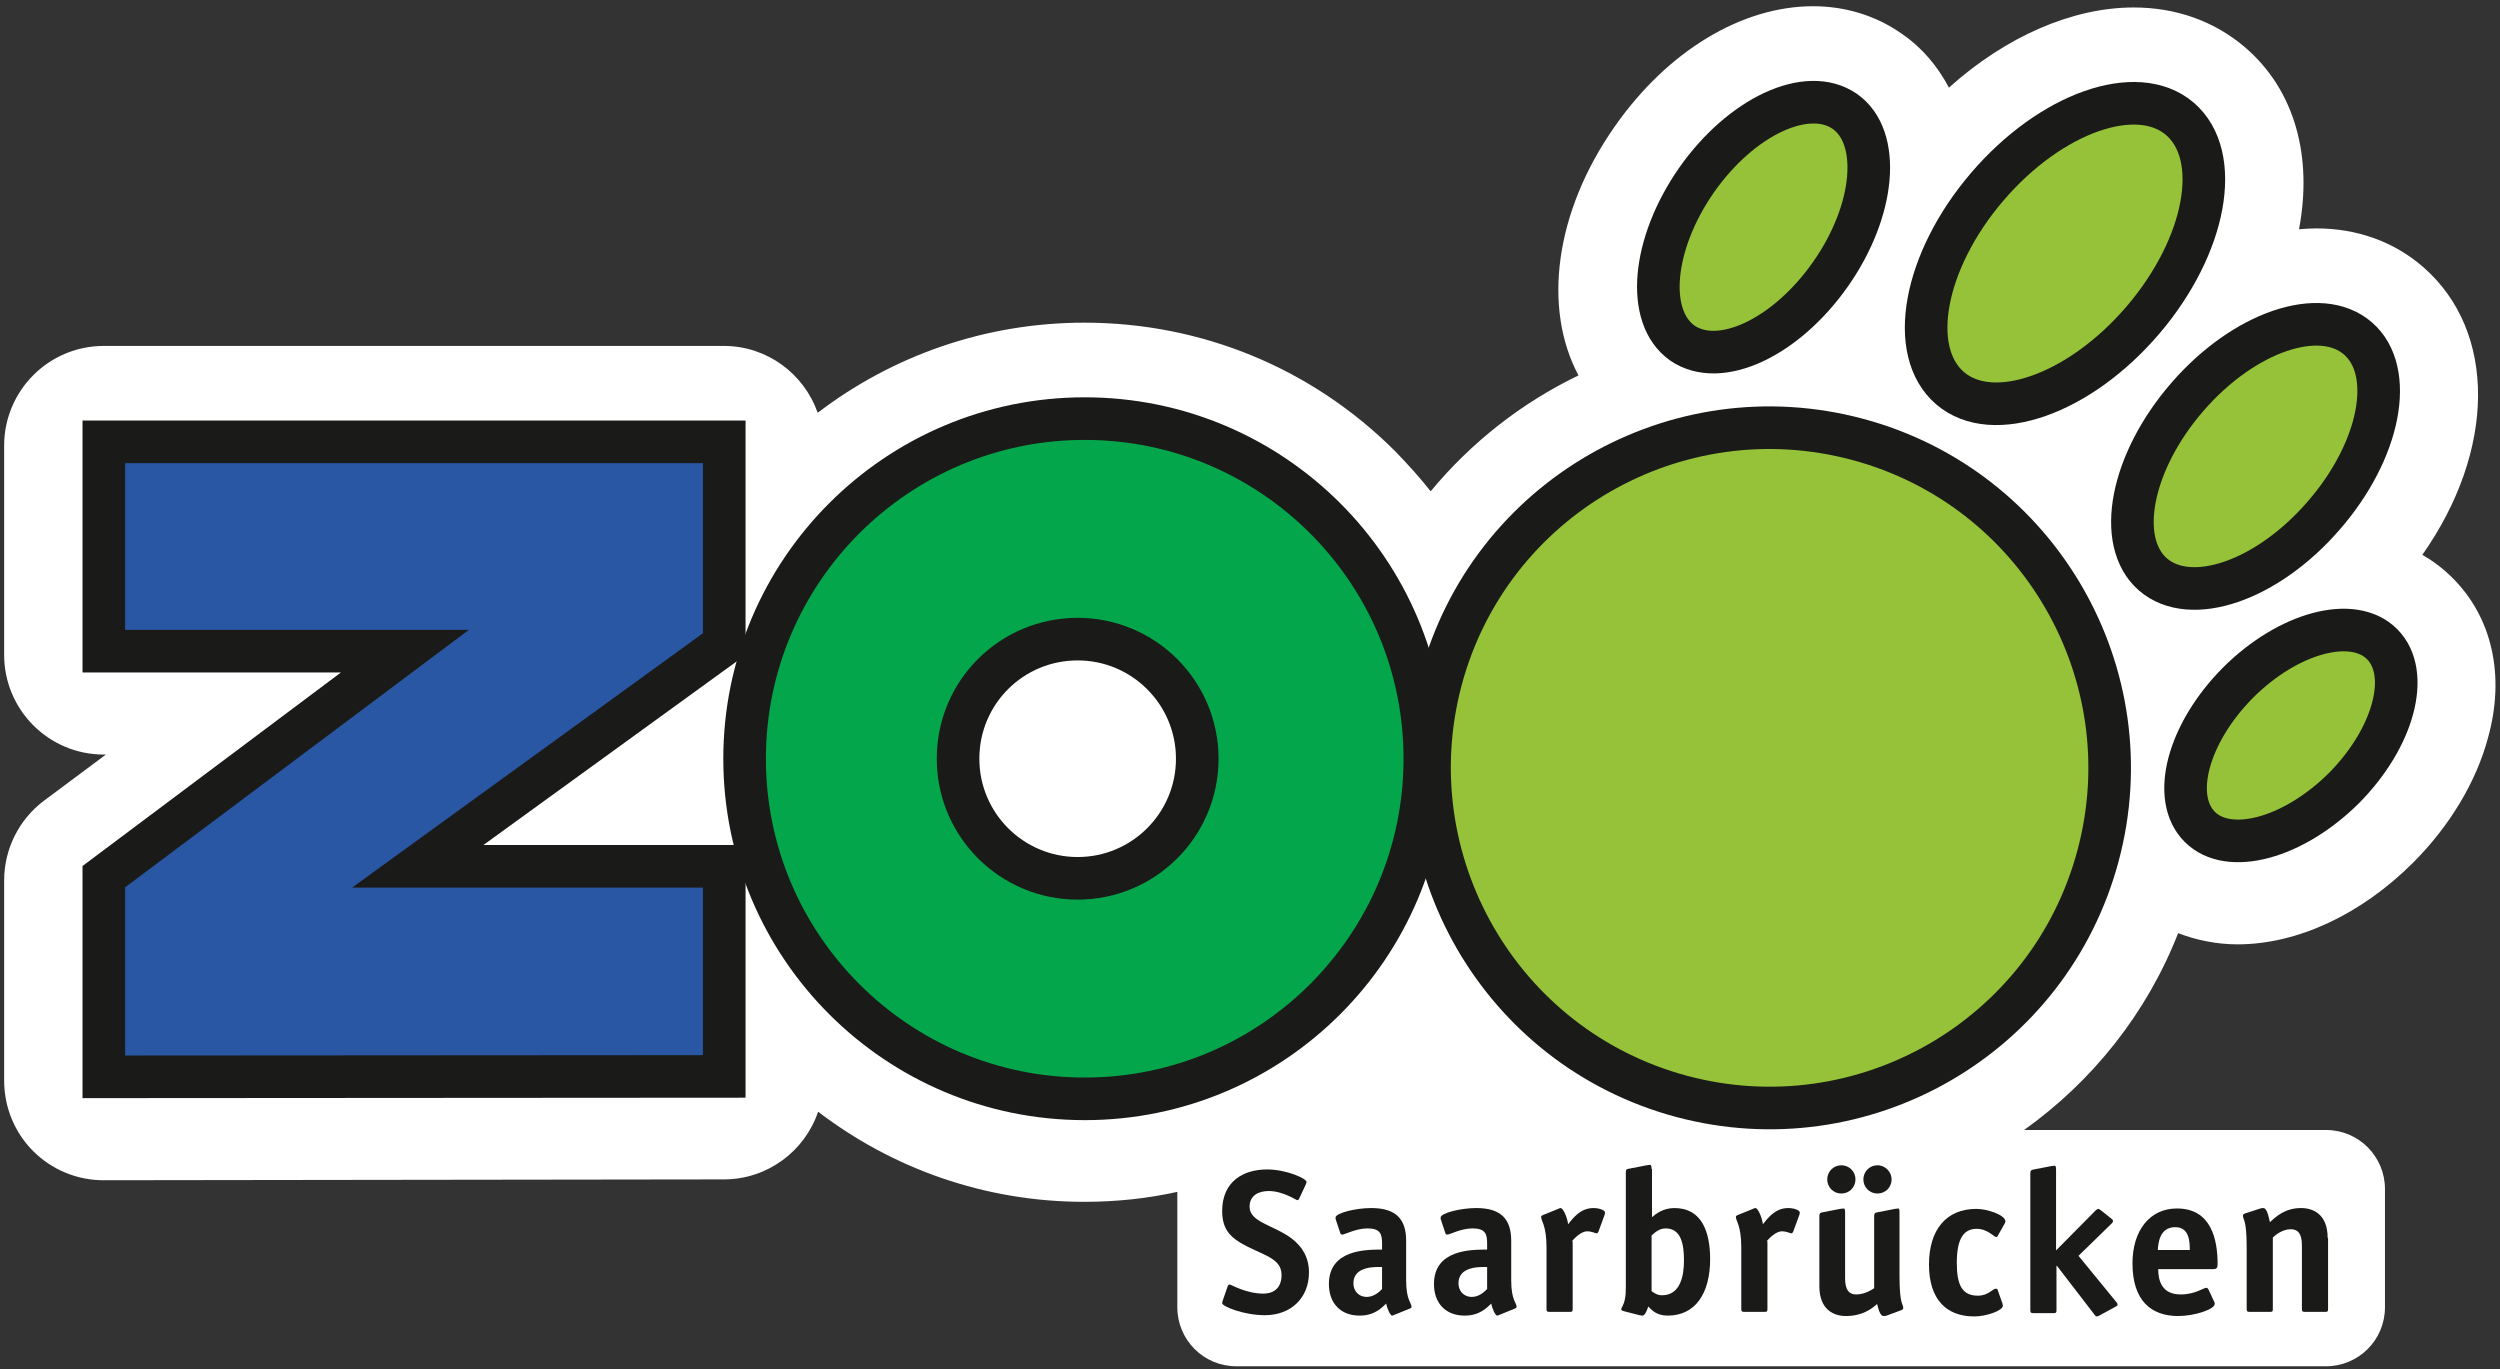
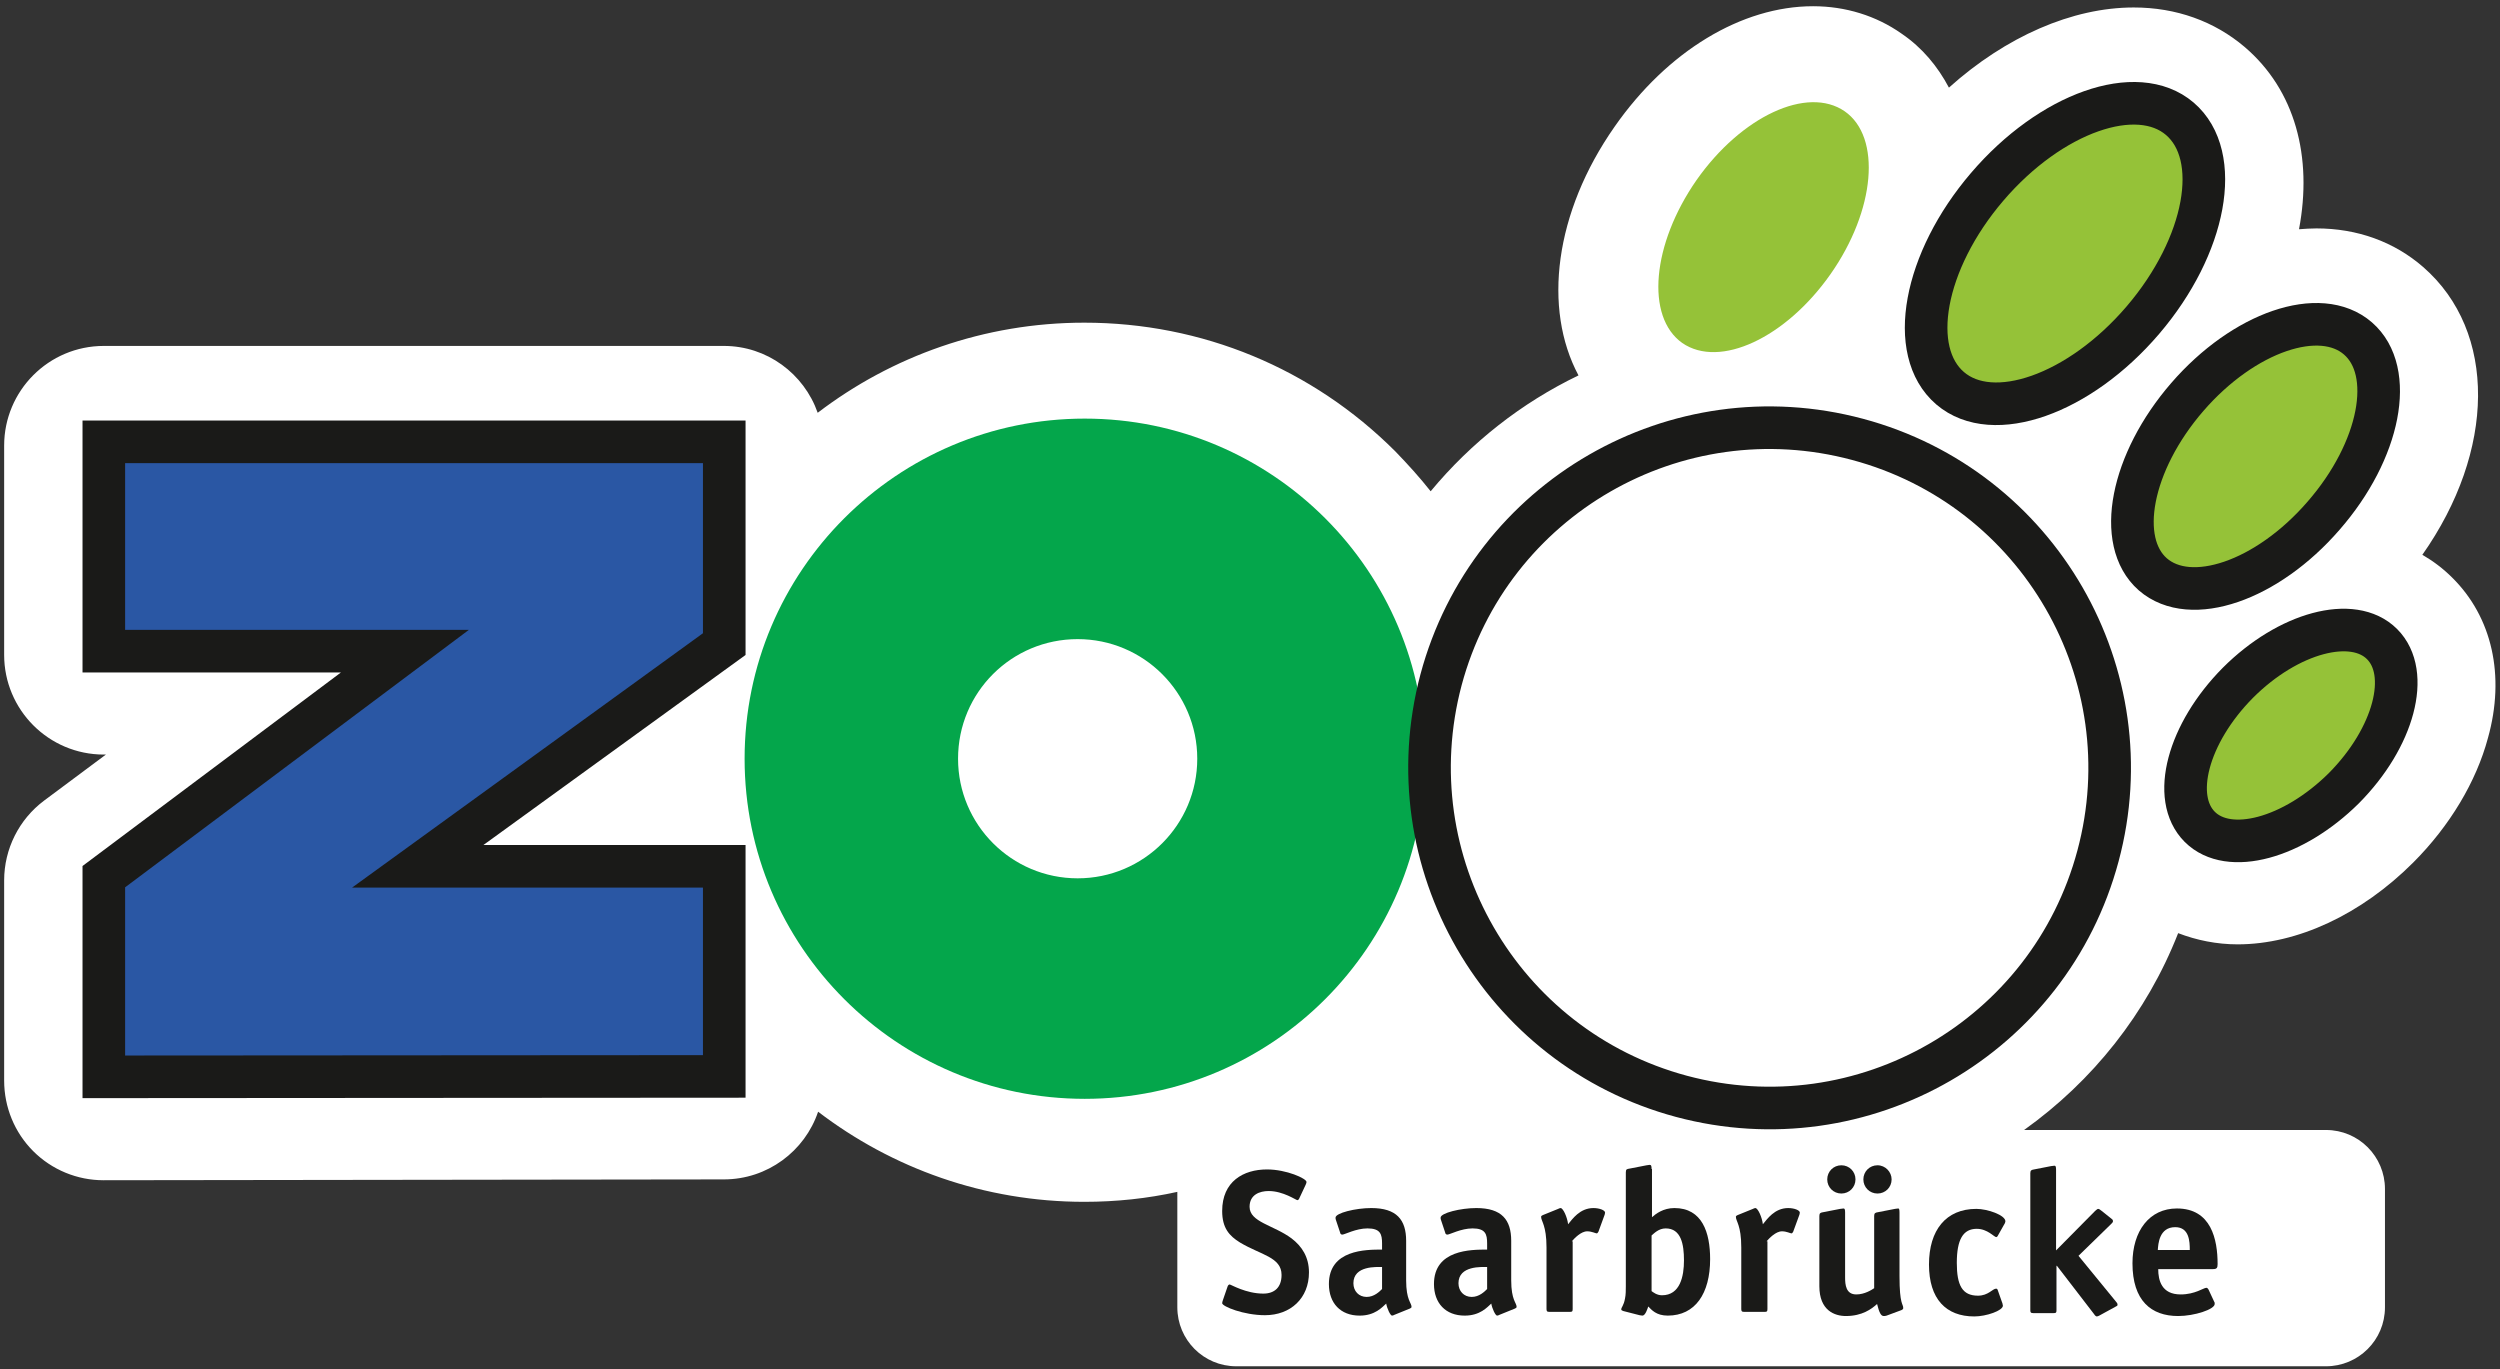
<svg xmlns="http://www.w3.org/2000/svg" version="1.1" id="Ebene_1" x="0px" y="0px" viewBox="0 0 602 329.7" style="enable-background:new 0 0 602 329.7;" xml:space="preserve">
  <rect x="0" y="0" width="602" height="329.7" fill="#333333" stroke="none" />
  <style type="text/css">
	.st0{fill:#FFFFFF;}
	.st1{fill:#2A57A4;}
	.st2{fill:none;stroke:#1A1A18;stroke-width:10.258;stroke-miterlimit:3.864;}
	.st3{fill:#04A64B;}
	.st4{fill:#95C238;}
	.st5{fill:#1A1A18;}
	.st6{fill-rule:evenodd;clip-rule:evenodd;fill:#1A1A18;}
</style>
  <path class="st0" d="M590.5,139.1c-2.2-2.2-4.6-4-7.2-5.5c17.6-25,18.1-53.7,0.2-69.3c-7-6.1-15.9-9.3-25.7-9.3  c-1.4,0-2.8,0.1-4.2,0.2c3.3-17.4-0.9-33.5-13.1-43.9c-7.3-6.2-16.5-9.5-26.7-9.5c-14.8,0-30.8,7-44.5,19.3  c-2.7-5.1-6.4-9.6-11.4-13c-6.1-4.3-13.5-6.6-21.3-6.6c-17.2,0-35.1,10.8-47.8,29c-14.5,20.7-17.3,43.8-8.7,59.9  c-13.7,6.6-25.8,16.1-35.6,27.9c-2.6-3.3-5.5-6.5-8.5-9.6c-20-20-46.6-31-74.9-31c-24.1,0-46.4,8.1-64.2,21.7  c-3.3-9.4-12.2-16.1-22.6-16.1H25c-13.3,0-24,10.8-24,24v50.4c0,13.2,10.7,24,24,24h0.5l-14.9,11.1C4.6,197.3,1,204.4,1,212v48.2  c0,6.4,2.5,12.5,7,17s10.6,7,16.9,7l0,0l149.4-0.2c10.5,0,19.5-6.8,22.7-16.3c17.8,13.6,40,21.7,64.1,21.7c7.7,0,15.2-0.8,22.4-2.4  v27.8c0,7.8,6.3,14.2,14.2,14.2h262.4c7.8,0,14.2-6.3,14.2-14.2v-28.5c0-7.8-6.3-14.2-14.2-14.2h-72.7c16.4-11.7,29.5-28,37.1-47.4  c4.4,1.7,9.3,2.7,14.3,2.7c14.4,0,29.8-7.2,42.3-19.7c8.8-8.8,15.2-19.5,18-30C603.3,162.7,600.1,148.6,590.5,139.1z" />
  <g>
    <polygon class="st1" points="174.4,259.2 174.4,208.6 100.6,208.6 174.4,155.1 174.4,106.4 25,106.4 25,156.8 97.5,156.8 25,211.1    25,259.3  " />
    <polygon class="st2" points="174.4,259.2 174.4,208.6 100.6,208.6 174.4,155.1 174.4,106.4 25,106.4 25,156.8 97.5,156.8 25,211.1    25,259.3  " />
    <path class="st3" d="M230.7,182.7c0,15.9,12.9,28.8,28.8,28.8c15.9,0,28.8-12.9,28.8-28.8s-12.9-28.8-28.8-28.8   S230.7,166.7,230.7,182.7L230.7,182.7z M179.3,182.7c0-45.2,36.7-81.9,81.9-81.9s81.9,36.7,81.9,81.9s-36.7,81.9-81.9,81.9   S179.3,227.9,179.3,182.7L179.3,182.7z" />
-     <path class="st2" d="M230.7,182.7c0,15.9,12.9,28.8,28.8,28.8c15.9,0,28.8-12.9,28.8-28.8s-12.9-28.8-28.8-28.8   S230.7,166.7,230.7,182.7L230.7,182.7z M179.3,182.7c0-45.2,36.7-81.9,81.9-81.9s81.9,36.7,81.9,81.9s-36.7,81.9-81.9,81.9   S179.3,227.9,179.3,182.7L179.3,182.7z" />
-     <path class="st4" d="M347,163.7c11.7-43.7,56.6-69.6,100.3-57.9s69.6,56.7,57.9,100.3c-11.7,43.7-56.6,69.6-100.3,57.9   C361.3,252.3,335.4,207.4,347,163.7L347,163.7z" />
    <path class="st2" d="M347,163.7c11.7-43.7,56.6-69.6,100.3-57.9s69.6,56.7,57.9,100.3c-11.7,43.7-56.6,69.6-100.3,57.9   C361.3,252.3,335.4,207.4,347,163.7L347,163.7z" />
    <path class="st4" d="M408.5,43.4c10.8-15.4,26.7-22.8,35.7-16.6c8.9,6.2,7.4,23.8-3.4,39.2s-26.7,22.8-35.7,16.6   C396.2,76.3,397.8,58.8,408.5,43.4L408.5,43.4z" />
-     <path class="st2" d="M408.5,43.4c10.8-15.4,26.7-22.8,35.7-16.6c8.9,6.2,7.4,23.8-3.4,39.2s-26.7,22.8-35.7,16.6   C396.2,76.3,397.8,58.8,408.5,43.4L408.5,43.4z" />
    <path class="st4" d="M478.5,45c15.3-17.9,36.1-25.2,46.4-16.4c10.4,8.9,6.4,30.6-8.9,48.5c-15.3,17.9-36.1,25.2-46.4,16.4   C459.2,84.6,463.2,62.9,478.5,45L478.5,45z" />
    <path class="st2" d="M478.5,45c15.3-17.9,36.1-25.2,46.4-16.4c10.4,8.9,6.4,30.6-8.9,48.5c-15.3,17.9-36.1,25.2-46.4,16.4   C459.2,84.6,463.2,62.9,478.5,45L478.5,45z" />
    <path class="st4" d="M529.7,199.1c-7-7-2.9-22.5,9.2-34.7c12.1-12.1,27.7-16.3,34.7-9.3s2.9,22.5-9.2,34.7   C552.2,201.9,536.7,206.1,529.7,199.1L529.7,199.1z" />
    <path class="st2" d="M529.7,199.1c-7-7-2.9-22.5,9.2-34.7c12.1-12.1,27.7-16.3,34.7-9.3s2.9,22.5-9.2,34.7   C552.2,201.9,536.7,206.1,529.7,199.1L529.7,199.1z" />
    <path class="st4" d="M526.7,95.6c13.6-15.7,32-22,41.1-14.1s5.4,27-8.3,42.7c-13.6,15.7-32,22-41.1,14.1   C509.4,130.4,513.1,111.3,526.7,95.6L526.7,95.6z" />
    <path class="st2" d="M526.7,95.6c13.6-15.7,32-22,41.1-14.1s5.4,27-8.3,42.7c-13.6,15.7-32,22-41.1,14.1   C509.4,130.4,513.1,111.3,526.7,95.6L526.7,95.6z" />
    <g>
      <path class="st5" d="M314.4,285.3c0.2-0.4,0.2-0.6,0.2-0.7c0-0.8-4.8-3-9.5-3c-5.7,0-10.8,2.9-10.8,10c0,4.1,1.7,6,4.3,7.6    c5,3,10,3.5,10,7.8c0,3-1.7,4.5-4.4,4.5c-4.2,0-7.8-2.2-8.1-2.2c-0.2,0-0.4,0.2-0.5,0.5l-1.1,3.2c-0.1,0.3-0.2,0.6-0.2,0.8    c0,0.8,5.2,2.9,10.3,2.9c6.2,0,10.6-4.1,10.6-10.3c0-3.7-1.7-6.3-4.2-8.2c-4.3-3.2-10.1-3.9-10.1-7.6c0-2.9,2.4-3.8,4.6-3.8    c3.5,0,6.6,2.2,6.9,2.2c0.2,0,0.4-0.2,0.5-0.5L314.4,285.3L314.4,285.3z" />
      <path class="st6" d="M339.5,315.1c0.2-0.1,0.4-0.2,0.4-0.4c0-1-1.3-1.6-1.3-6.4v-9.5c0-5.1-2.3-7.9-8.4-7.9    c-3.8,0-8.6,1.2-8.6,2.3c0,0.2,0,0.4,0.1,0.6l1,3c0,0.2,0.2,0.5,0.5,0.5c0.6,0,3.3-1.5,6.1-1.5c3.1,0,3.5,1.4,3.5,3.6v1.5    c-3.9,0-12.8,0-12.8,8.3c0,4.6,2.8,7.6,7.4,7.6c3.7,0,5.4-2,6.4-2.9c0.2,1.2,1,2.9,1.4,2.9c0.2,0,0.4-0.1,0.6-0.2L339.5,315.1    L339.5,315.1z M332.8,310.4c-0.6,0.6-1.9,1.9-3.7,1.9c-1.9,0-3.2-1.4-3.2-3.3c0-4.3,5.7-3.9,6.9-3.9L332.8,310.4L332.8,310.4z" />
      <path class="st6" d="M364.8,315.1c0.2-0.1,0.4-0.2,0.4-0.4c0-1-1.3-1.6-1.3-6.4v-9.5c0-5.1-2.3-7.9-8.4-7.9    c-3.8,0-8.6,1.2-8.6,2.3c0,0.2,0,0.4,0.1,0.6l1,3c0,0.2,0.2,0.5,0.5,0.5c0.6,0,3.3-1.5,6.1-1.5c3.1,0,3.5,1.4,3.5,3.6v1.5    c-3.9,0-12.8,0-12.8,8.3c0,4.6,2.8,7.6,7.4,7.6c3.7,0,5.4-2,6.4-2.9c0.2,1.2,1,2.9,1.4,2.9c0.2,0,0.4-0.1,0.6-0.2L364.8,315.1    L364.8,315.1z M358.1,310.4c-0.6,0.6-1.9,1.9-3.7,1.9c-1.9,0-3.2-1.4-3.2-3.3c0-4.3,5.7-3.9,6.9-3.9L358.1,310.4L358.1,310.4z" />
      <path class="st5" d="M378.5,298.9c0.6-0.7,2.2-2.4,3.7-2.4c1.1,0,2,0.5,2.3,0.5c0.2,0,0.3-0.3,0.4-0.4l1.5-4.1    c0-0.1,0.1-0.3,0.1-0.5c0-0.6-1.4-1.1-2.8-1.1c-3.3,0-5.1,2.7-6.1,3.9c-0.2-1.7-1.2-3.9-1.8-3.9c-0.2,0-0.4,0.1-0.6,0.2l-3.7,1.5    c-0.2,0.1-0.4,0.2-0.4,0.4c0,1.1,1.3,2,1.3,7.4v14.8c0,0.5,0.1,0.7,0.7,0.7h4.9c0.6,0,0.7-0.1,0.7-0.7v-16.3H378.5z" />
      <path class="st6" d="M397.7,297.5c0.6-0.5,1.7-1.7,3.4-1.7c3.7,0,4.4,3.8,4.4,7.7c0,3.8-0.9,8.4-5.3,8.4c-1.3,0-2.2-0.8-2.5-1    V297.5L397.7,297.5z M397.7,281.5c0-0.8-0.1-1-0.5-1c-0.1,0-0.5,0.1-0.7,0.1l-4.1,0.8c-0.6,0.1-0.9,0.1-0.9,0.9v27.4    c0,1,0,2.1-0.2,3c-0.3,1.7-0.9,2.1-0.9,2.6c0,0.2,0.2,0.3,0.5,0.4l3.9,1c0.2,0,0.4,0.1,0.7,0.1c0.7,0,1.2-1.6,1.4-2.2    c0.8,0.8,1.9,2.2,4.7,2.2c6.6,0,10.2-5.3,10.2-13.6c0-6.4-1.9-12.3-8.6-12.3c-2.7,0-4.5,1.4-5.4,2.2v-11.6H397.7z" />
      <path class="st5" d="M425.4,298.9c0.6-0.7,2.2-2.4,3.7-2.4c1.1,0,2,0.5,2.3,0.5c0.2,0,0.3-0.3,0.4-0.4l1.5-4.1    c0-0.1,0.1-0.3,0.1-0.5c0-0.6-1.4-1.1-2.8-1.1c-3.3,0-5.1,2.7-6.1,3.9c-0.2-1.7-1.2-3.9-1.8-3.9c-0.2,0-0.4,0.1-0.6,0.2l-3.7,1.5    c-0.2,0.1-0.4,0.2-0.4,0.4c0,1.1,1.3,2,1.3,7.4v14.8c0,0.5,0.1,0.7,0.7,0.7h4.9c0.6,0,0.7-0.1,0.7-0.7v-16.3H425.4z" />
      <path class="st6" d="M457.8,315.5c0.3-0.1,0.5-0.3,0.5-0.5c0-1.1-0.9-0.7-0.9-7.7V292c0-0.8-0.1-1-0.3-1c-0.2,0-0.7,0.1-0.8,0.1    l-4.1,0.8c-0.6,0.1-0.9,0.2-0.9,0.9v17.4c-0.6,0.4-2.3,1.5-4.3,1.5c-2.5,0-2.7-2.3-2.7-4.1V292c0-0.8-0.1-1-0.4-1    c-0.1,0-0.6,0.1-0.8,0.1l-4.1,0.8c-0.6,0.1-0.9,0.2-0.9,0.9v16.9c0,5.9,3.7,7.2,6.4,7.2c3.9,0,6.2-1.7,7.5-2.9    c0.5,2,0.9,2.9,1.6,2.9c0.2,0,0.4,0,0.7-0.1L457.8,315.5L457.8,315.5z M446.8,284c0-1.9-1.5-3.4-3.4-3.4s-3.4,1.5-3.4,3.4    s1.5,3.4,3.4,3.4C445.3,287.4,446.8,285.9,446.8,284L446.8,284z M455.5,284c0-1.8-1.5-3.4-3.4-3.4s-3.4,1.5-3.4,3.4    s1.5,3.4,3.4,3.4C454,287.4,455.5,285.9,455.5,284L455.5,284z" />
      <path class="st5" d="M481,310.5c-0.1-0.1-0.2-0.2-0.3-0.2c-0.9,0-1.9,1.7-4.4,1.7c-3.8,0-5.1-2.5-5.1-7.9c0-5.6,1.5-8.2,4.8-8.2    c2.6,0,4.2,2,4.7,2c0.1,0,0.2-0.1,0.3-0.2l1.8-3.2c0-0.1,0.1-0.3,0.1-0.4c0-1.5-4.3-3-7-3c-7.3,0-11.4,5.1-11.4,13.4    s4.1,12.5,10.9,12.5c2.9,0,6.9-1.4,6.9-2.6c0-0.1-0.1-0.3-0.1-0.5L481,310.5L481,310.5z" />
      <path class="st5" d="M500.5,302.4l7.9-7.7c0.2-0.2,0.4-0.4,0.4-0.6s0-0.3-0.2-0.5l-2.5-2c-0.4-0.3-0.6-0.5-0.9-0.5    c-0.1,0-0.5,0.3-0.7,0.5l-9.4,9.5v-19.4c0-0.8-0.1-1-0.4-1c-0.1,0-0.6,0.1-0.8,0.1l-4.1,0.8c-0.6,0.1-0.9,0.2-0.9,0.9v33    c0,0.5,0.1,0.7,0.7,0.7h4.9c0.6,0,0.7-0.1,0.7-0.7v-10.7h0.1l9,11.7c0.1,0.2,0.4,0.5,0.6,0.5s0.4-0.1,0.6-0.2l4.2-2.3    c0.2-0.1,0.2-0.2,0.2-0.4s-0.2-0.5-0.4-0.7L500.5,302.4L500.5,302.4z" />
      <path class="st6" d="M531.8,310.5c-0.1-0.2-0.3-0.4-0.5-0.4c-0.7,0-2.7,1.6-6.2,1.6c-4.6,0-5.4-3.4-5.4-6.1h13.2    c0.9,0,1.1-0.3,1.1-1.2c0-5.9-1.5-13.4-9.8-13.4c-6.6,0-10.7,5.4-10.7,13.2c0,9,4.5,12.7,11,12.7c3.9,0,8.8-1.6,8.8-2.9    c0-0.2,0-0.4-0.1-0.5L531.8,310.5L531.8,310.5z M519.6,301c0.1-1.4,0.3-5.5,4.2-5.5c3.4,0,3.5,3.5,3.5,5.5H519.6L519.6,301z" />
-       <path class="st5" d="M560.5,298.1c0-5.9-3.7-7.2-6.4-7.2c-3.9,0-6.1,2.1-7.5,3.4c-0.5-2.3-0.9-3.4-1.6-3.4c-0.2,0-0.4,0-0.7,0.1    l-3.7,1.2c-0.3,0.1-0.5,0.3-0.5,0.5c0,1.1,0.9,0.7,0.9,7.7v14.8c0,0.5,0.1,0.7,0.7,0.7h4.9c0.6,0,0.7-0.1,0.7-0.7V298    c0.6-0.6,2.3-2,4.3-2c2.5,0,2.7,2.3,2.7,4.1v15.1c0,0.5,0.1,0.7,0.7,0.7h4.9c0.6,0,0.7-0.1,0.7-0.7v-17.1H560.5z" />
    </g>
  </g>
</svg>